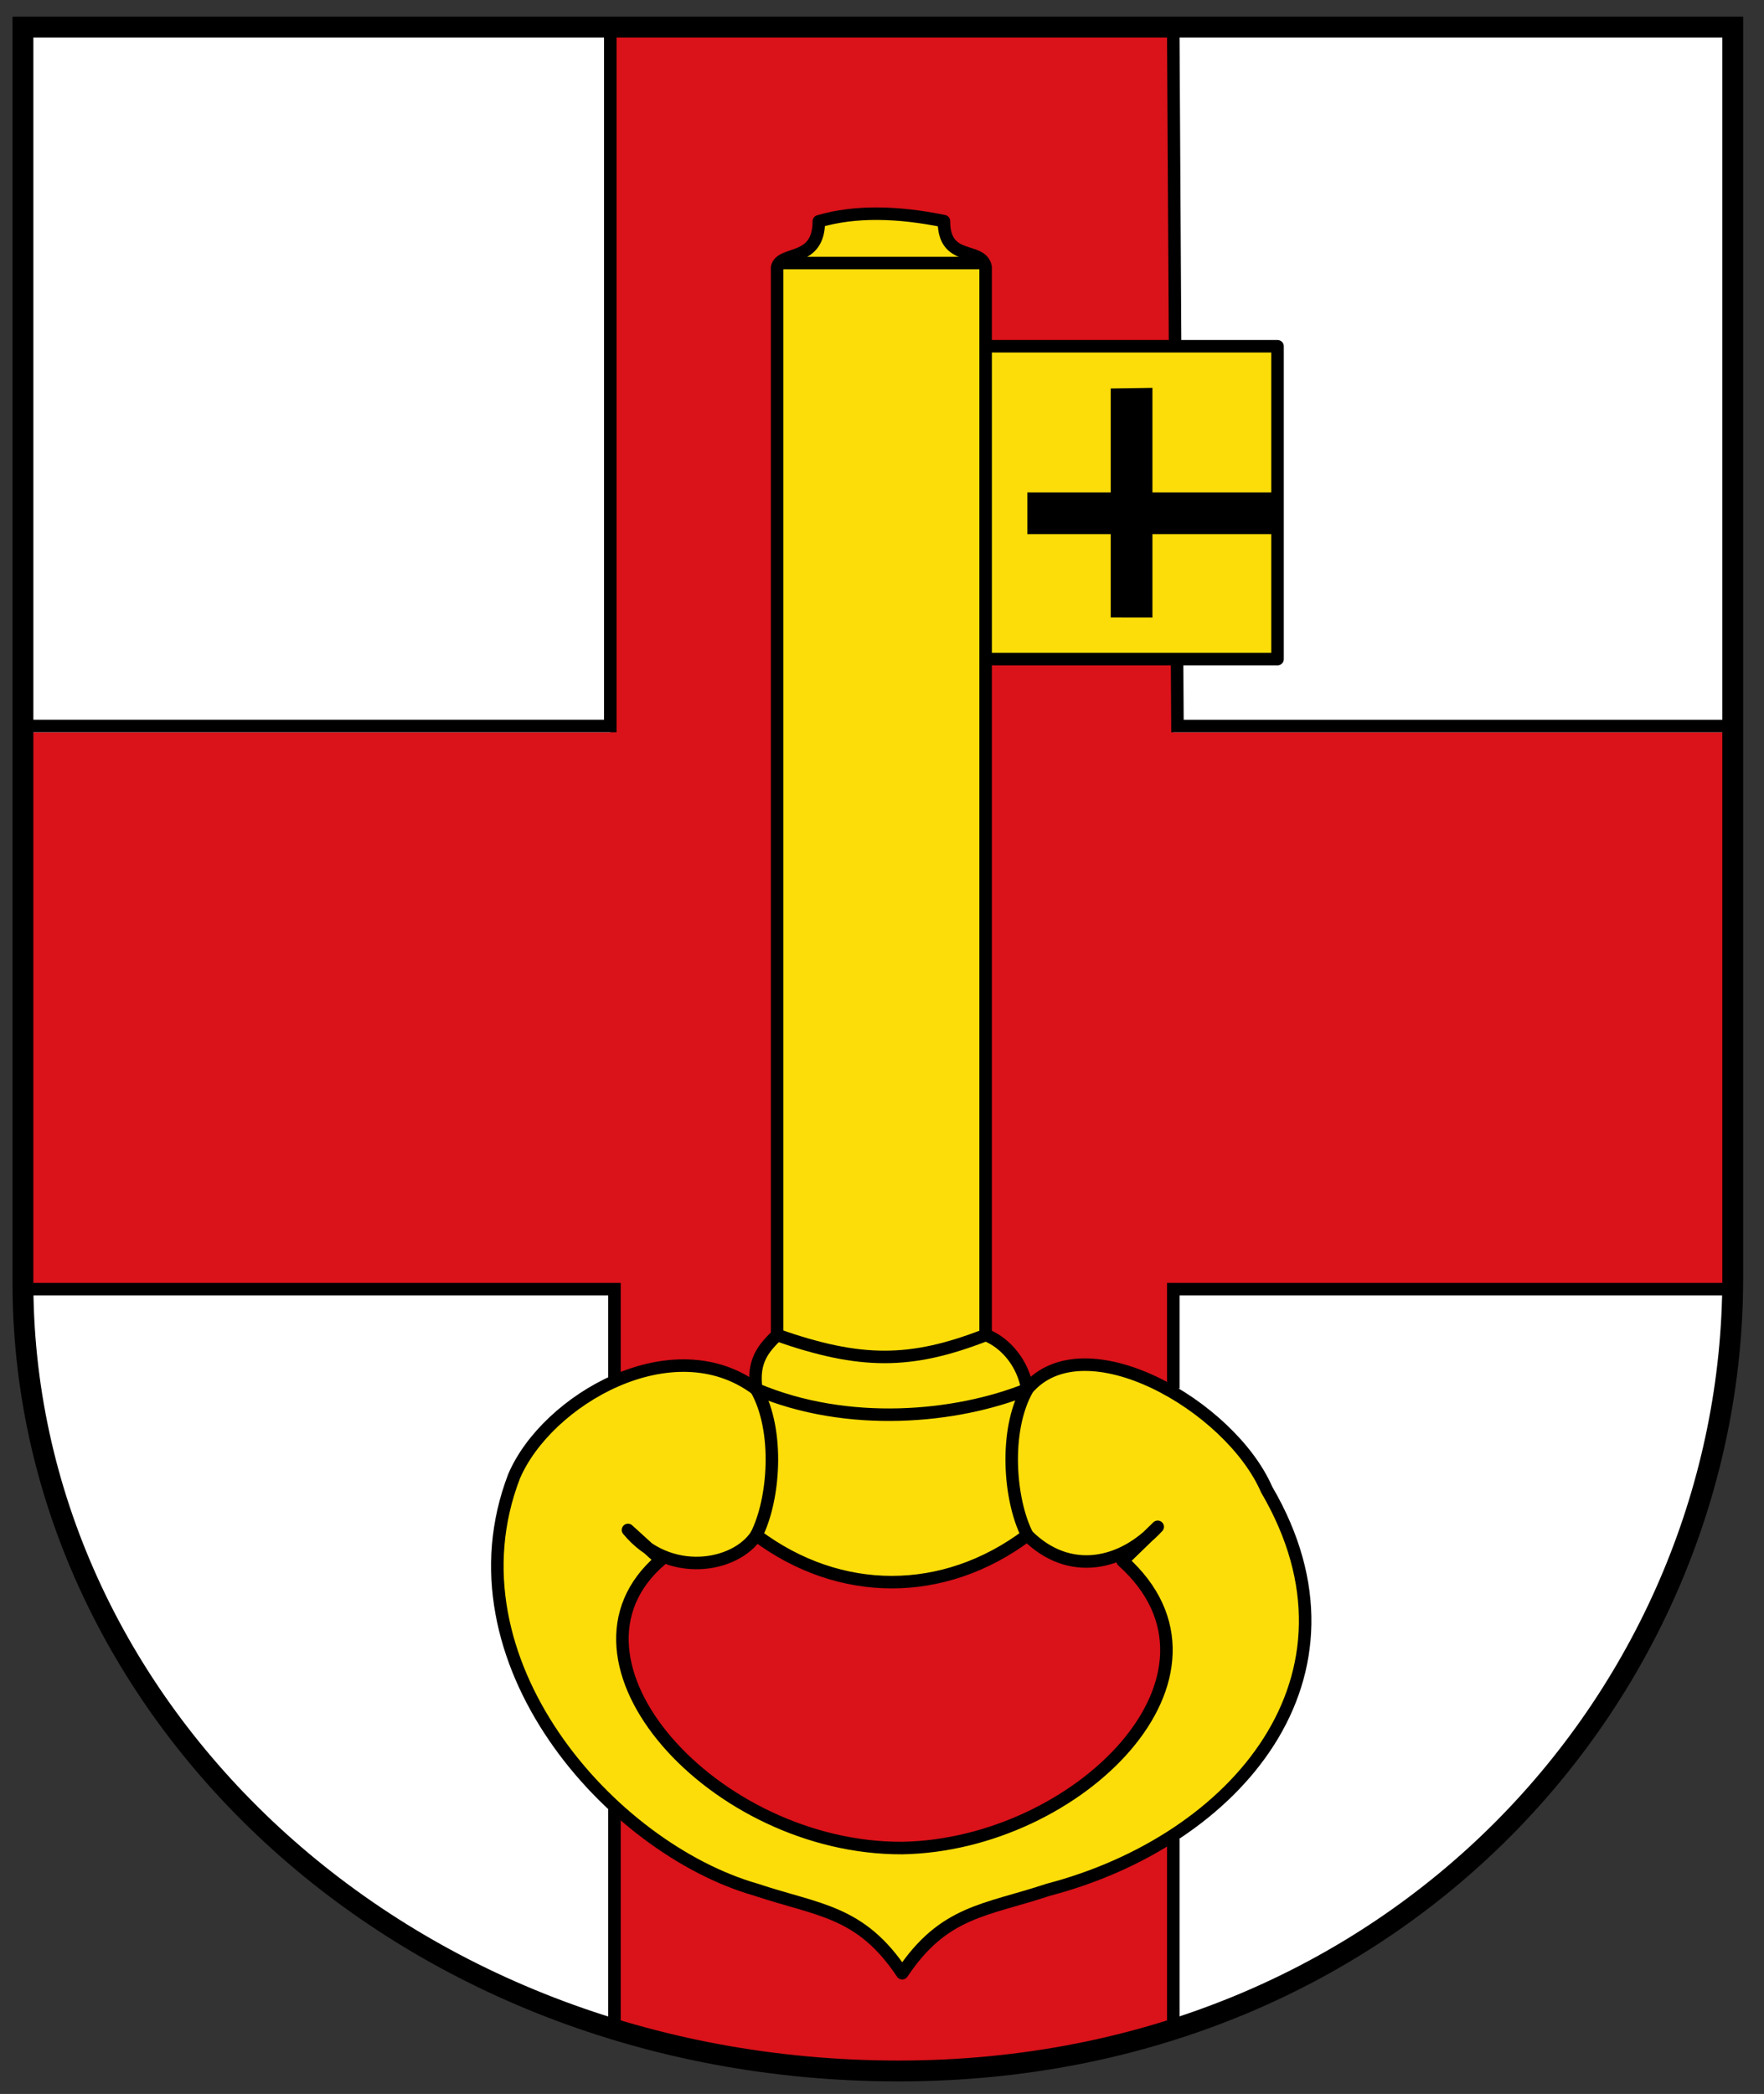
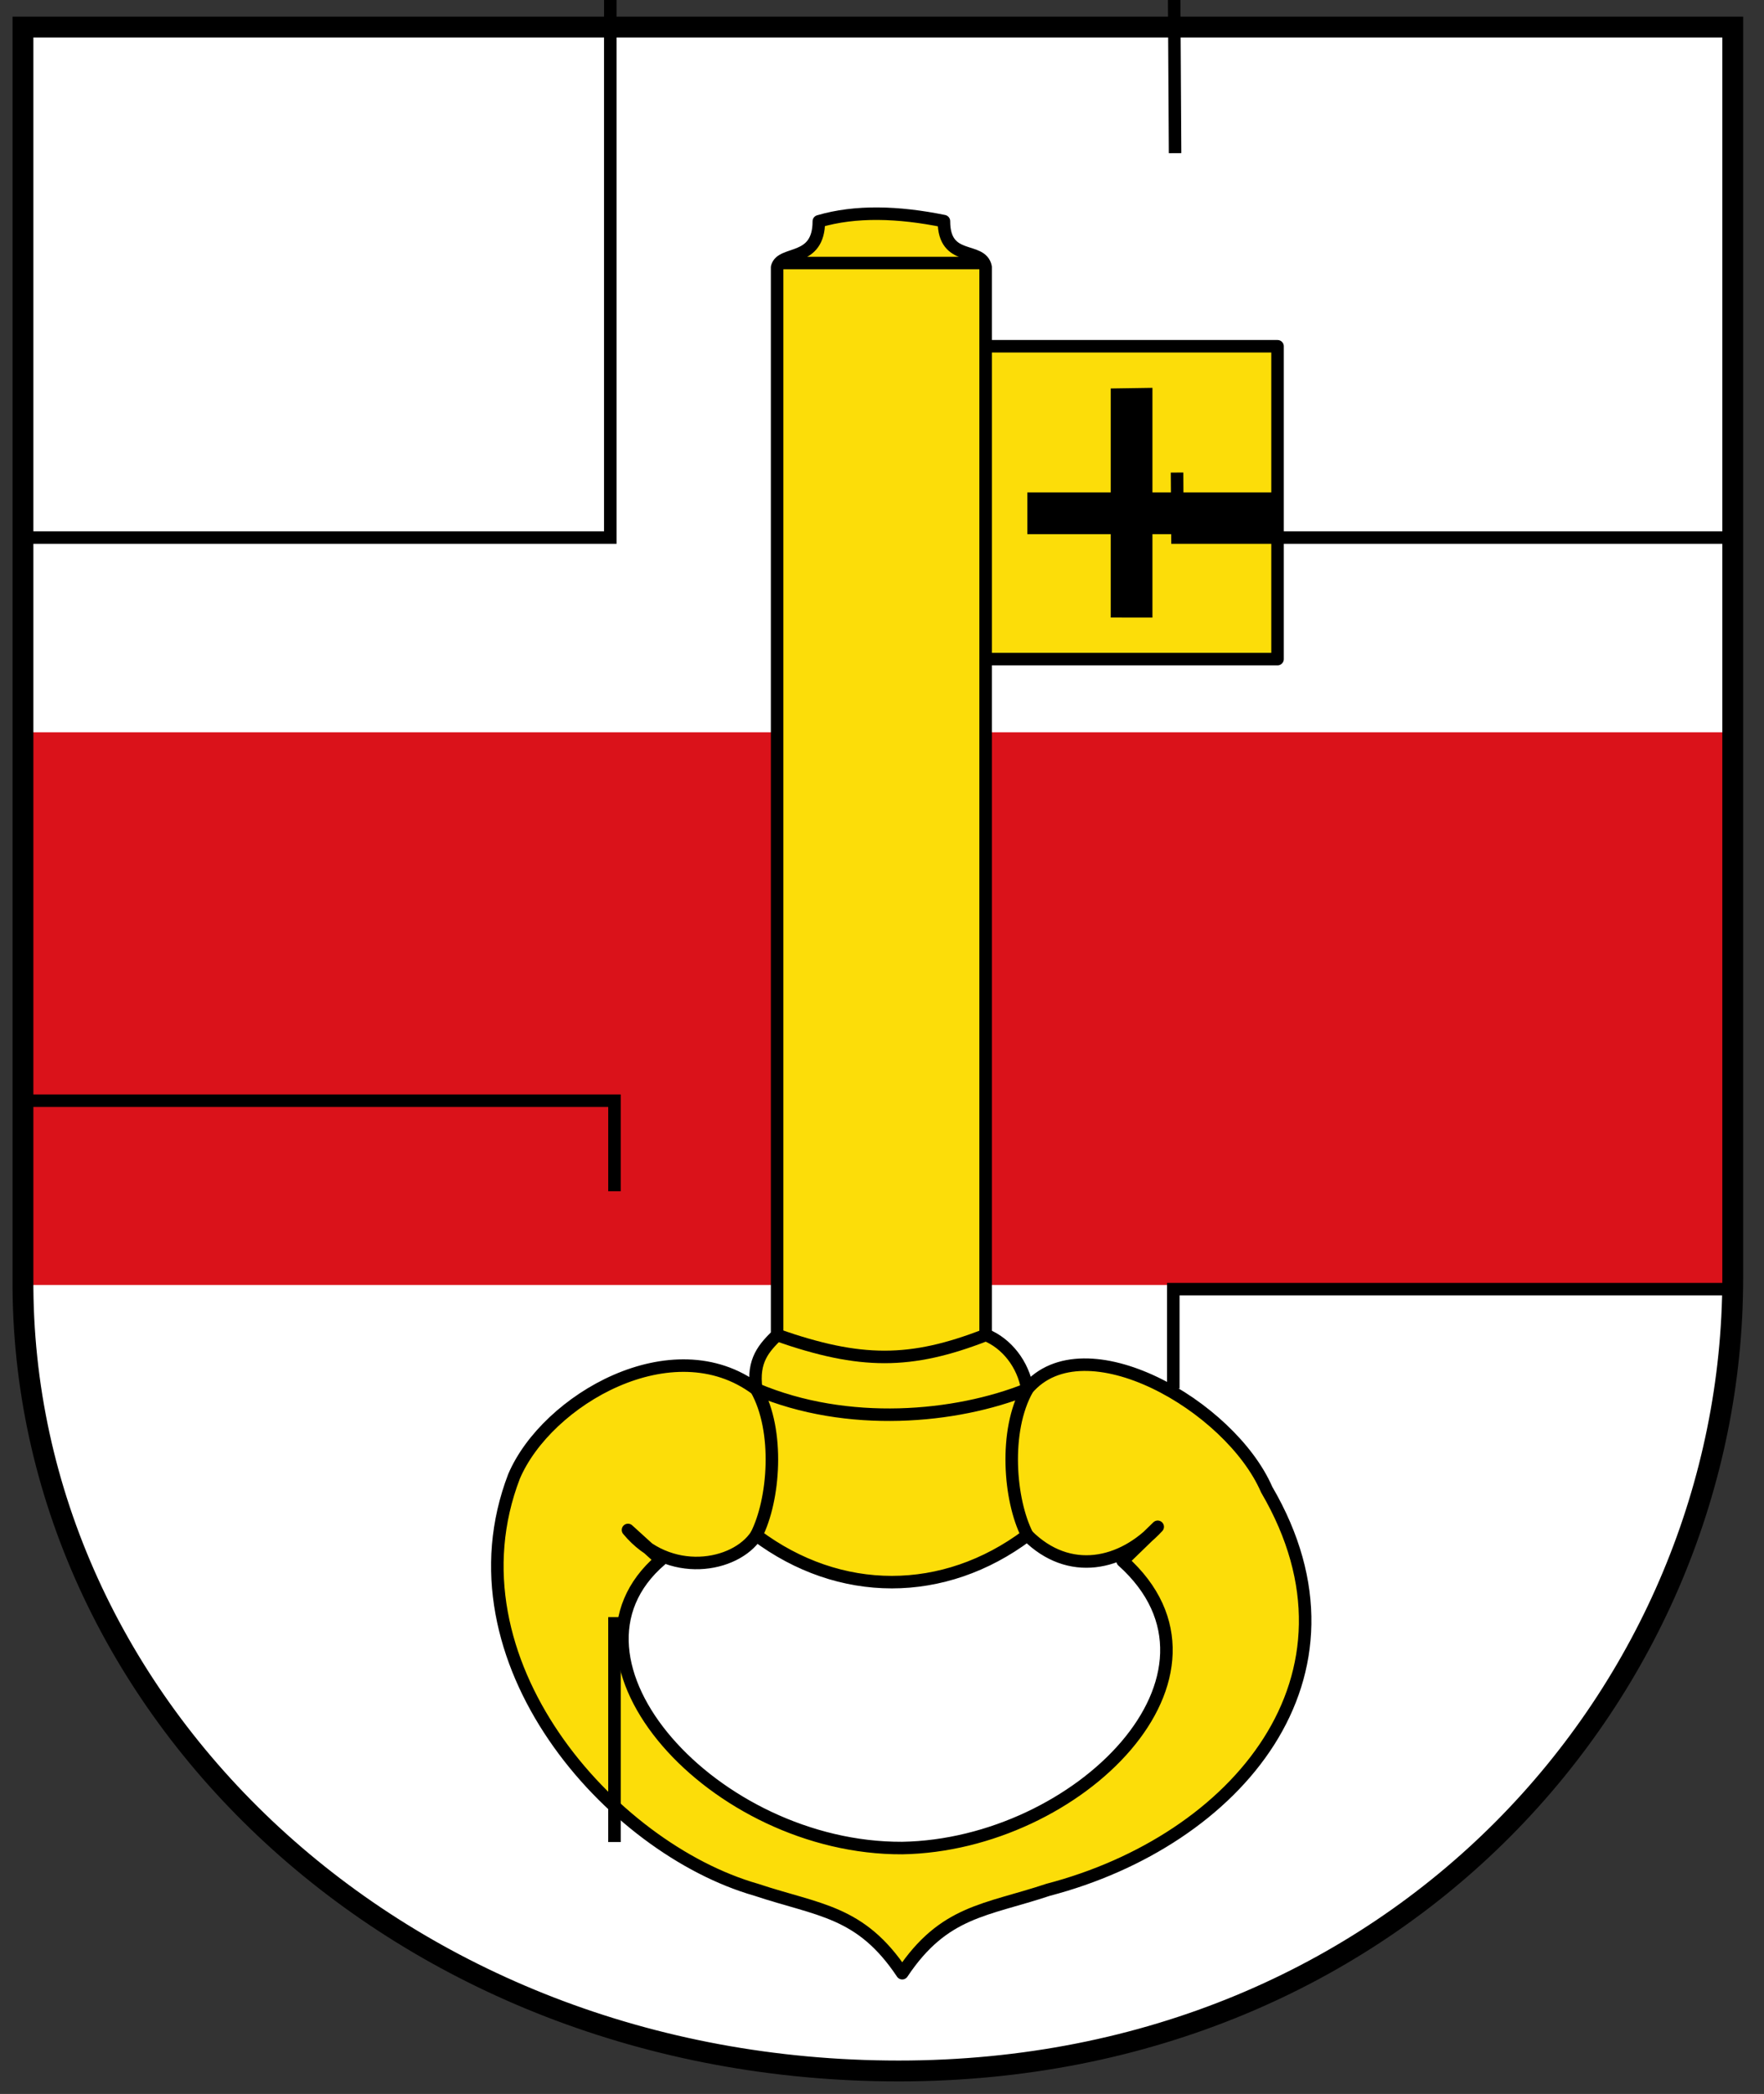
<svg xmlns="http://www.w3.org/2000/svg" height="502" width="423">
  <rect width="100%" height="100%" fill="#333333" stroke="none" />
  <path d="M6.35 8.056h410v300c-.065 98.549-80 190-200 190s-210.61-87.465-210-190z" fill="#FFF" />
-   <path d="m148.14 304.49 132.14-.357v183.57c-41.07 11.69-75.948 15.138-131.79 0zM146.35 8.056h135v170h-135z" fill="#da121a" />
  <path fill="#da121a" d="M6.349 175.56h410v132.5h-410z" />
  <path stroke-linejoin="round" style="direction:ltr;baseline-shift:baseline;block-progression:tb;text-indent:0;color:#000;text-transform:none;enable-background:accumulate;text-align:start" d="M196.35 53.056c0 10-9 7-10 11v256c-3 3-6 6-5 13-20-15-50.248 2.5-58.089 20.901-16.91 44.1 23.09 89.1 58.09 99.1 15 5 25 5 35 20 10-15 20-15 35-20 45-11.768 78.651-51.058 52.397-95.934-8.75-20.17-43.75-40.17-57.4-24.11-1-6-5-11-10-13v-162h70v-75h-70v-19c-1-5-10-1-10-11-10.914-2.225-21.188-2.548-29.998.043zm50 315c10 10 22.778 7.171 31.263-2.02l-8.422 8.176c30.42 27.26-10.69 68.12-52.84 68.84-45.1.21-85.95-45.11-57.88-69.1l-7.88-7.159c9.75 11.79 25.76 8.87 30.76 1.26 20 15 45 15 65 0z" stroke="#000" stroke-linecap="round" stroke-width="3" fill="#fcdd09" />
  <path d="M246.35 123.06h60M271.35 93.056c.007.477 0 55 0 55" stroke="#000" stroke-width="10" fill="none" />
-   <path d="M246.35 368.06c-4.309-8.403-5.642-25.019 0-35m-65 35c4.309-8.403 5.642-25.019 0-35m55-250c-.003.477 0 75 0 75m-50-95h49m-54 270c21.905 9.29 47.857 6.9 65 0m-60-13c20 7 32 7 50 0m179.29-11H281.35v23.839m0 107.95v45.18m-276-176.97h142v21.711m0 102.1v53.917m270-312.73h-135l-.094-15.588m-.48-76.572-.43-73.842m-275 166h140v-166" stroke="#000" stroke-width="3" fill="none" />
+   <path d="M246.35 368.06c-4.309-8.403-5.642-25.019 0-35m-65 35c4.309-8.403 5.642-25.019 0-35m55-250c-.003.477 0 75 0 75m-50-95h49m-54 270c21.905 9.29 47.857 6.9 65 0m-60-13c20 7 32 7 50 0m179.29-11H281.35v23.839m0 107.95m-276-176.97h142v21.711m0 102.1v53.917m270-312.73h-135l-.094-15.588m-.48-76.572-.43-73.842m-275 166h140v-166" stroke="#000" stroke-width="3" fill="none" />
  <path d="M5.503 6.495h410v300c-.064 98.55-80 190-200 190s-210.61-87.466-210-190z" stroke="#000" stroke-linecap="round" stroke-width="5" fill="none" />
</svg>